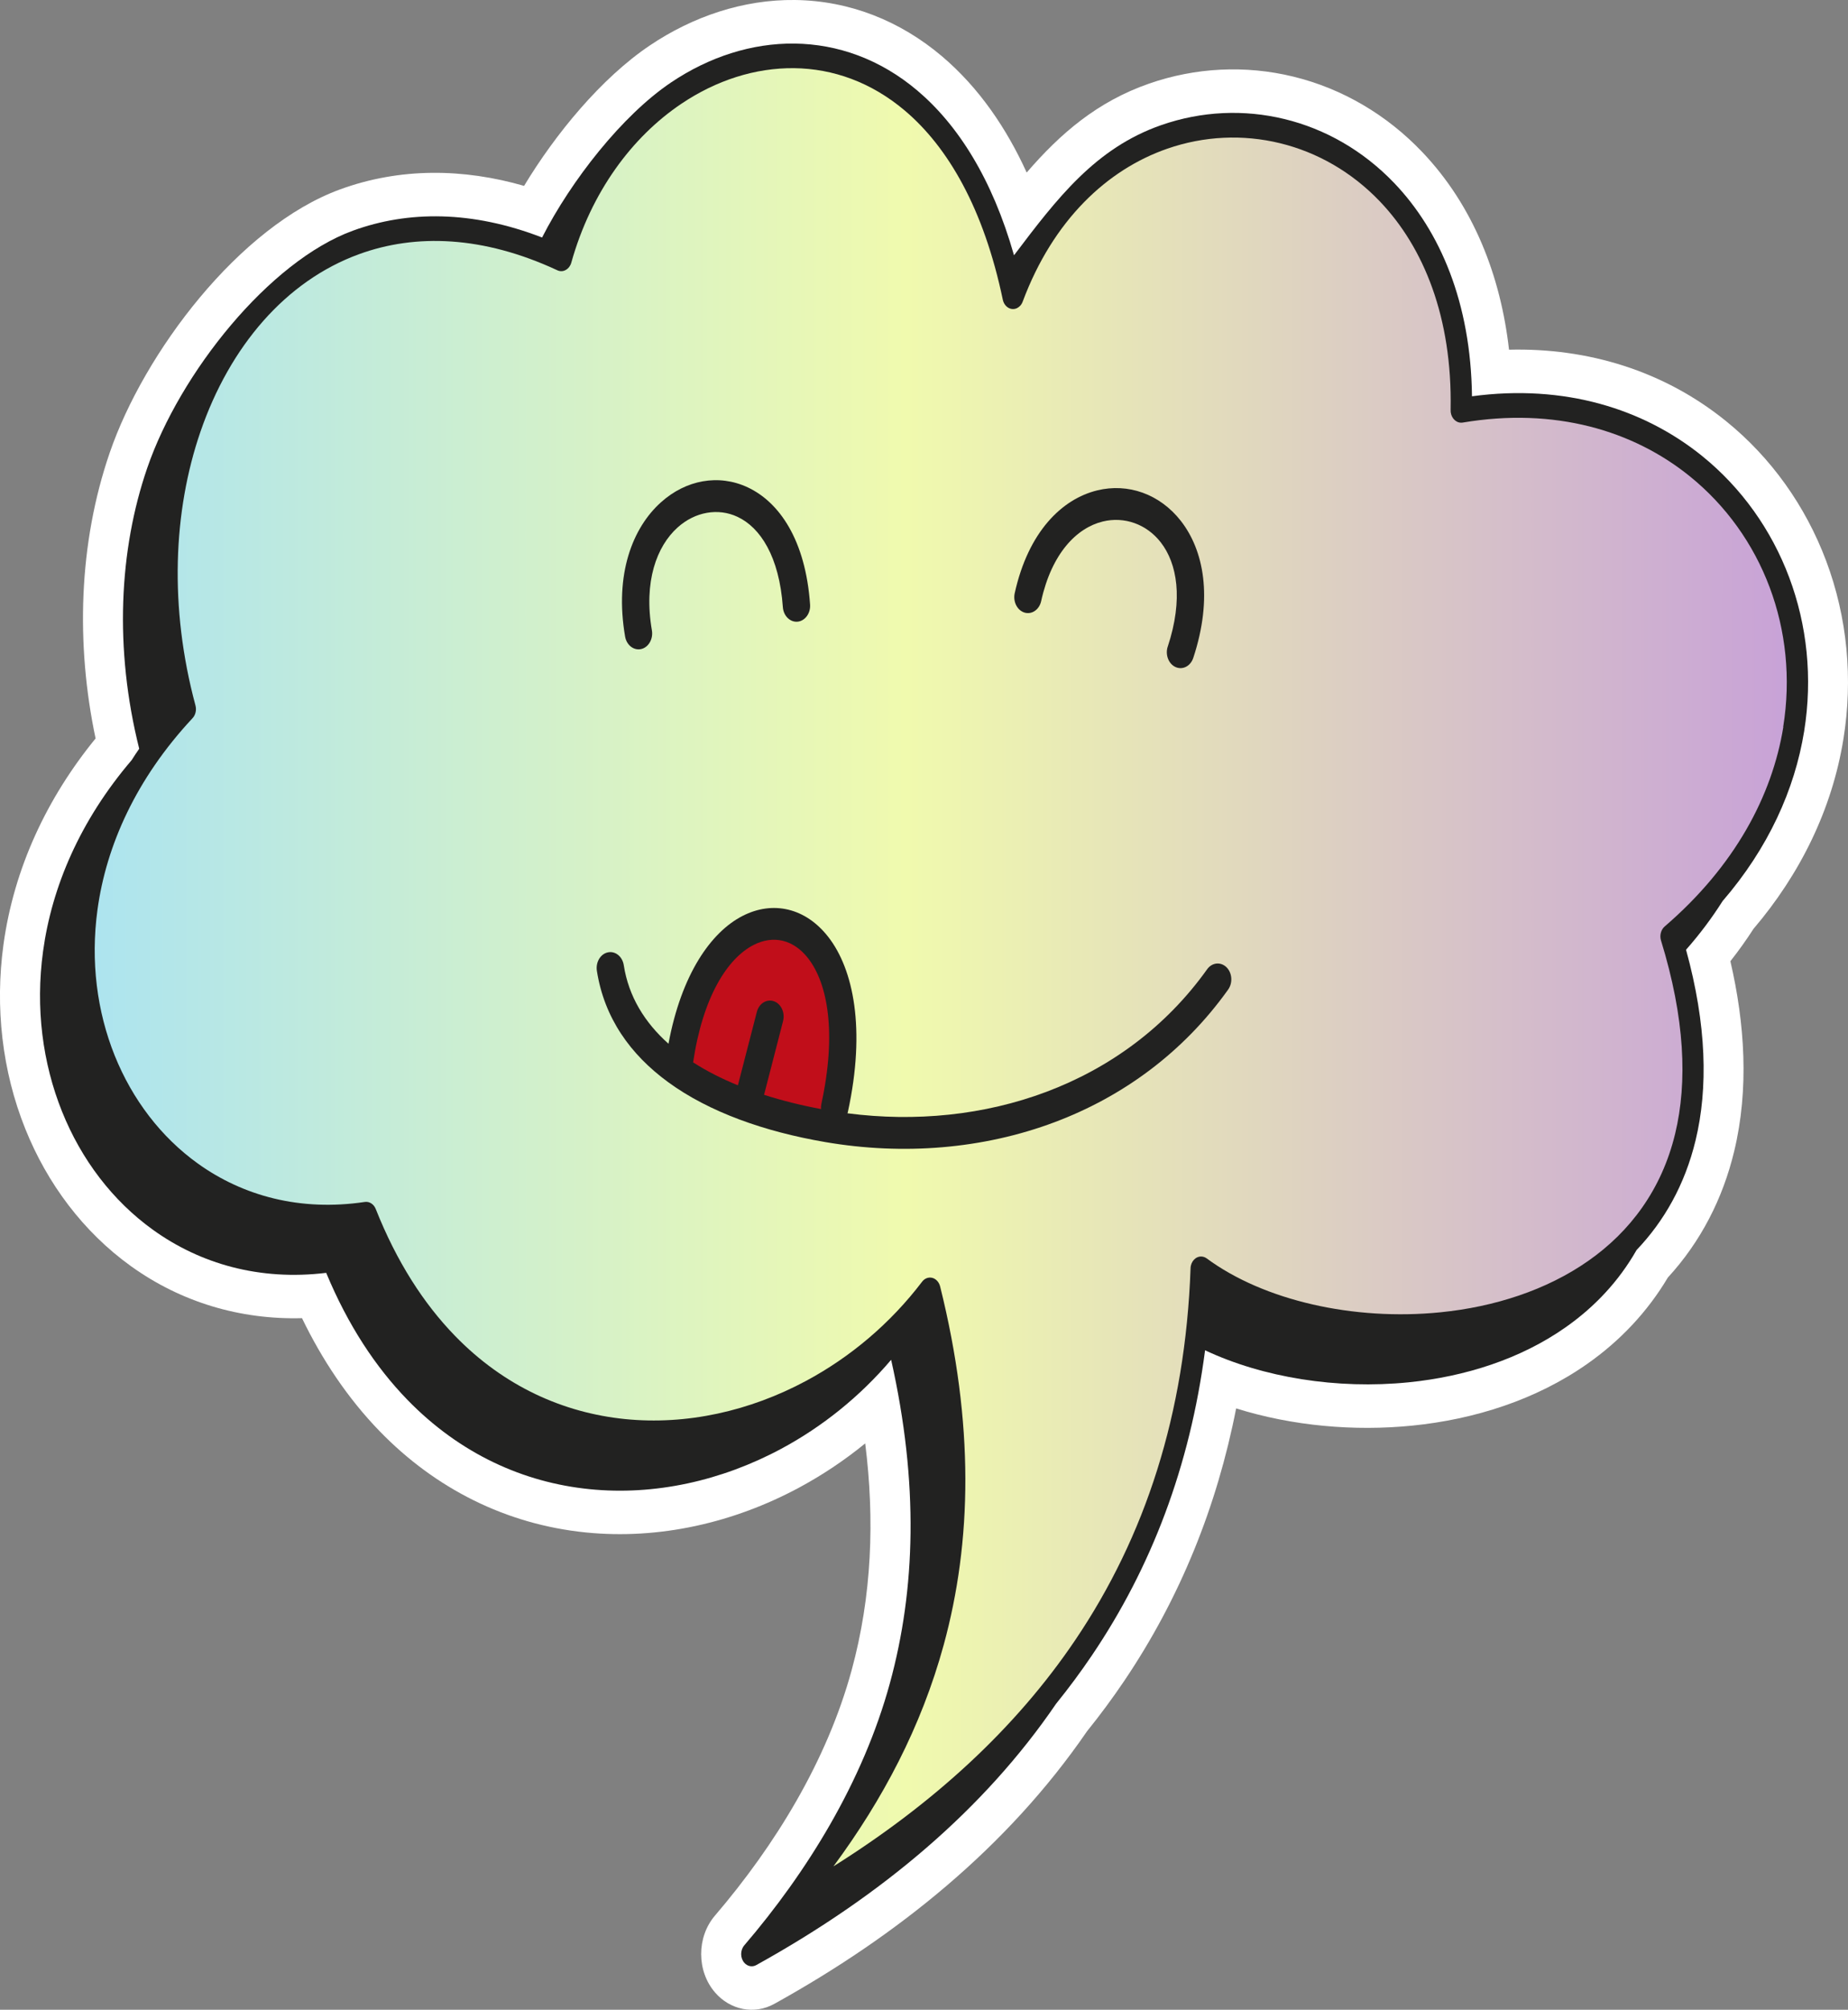
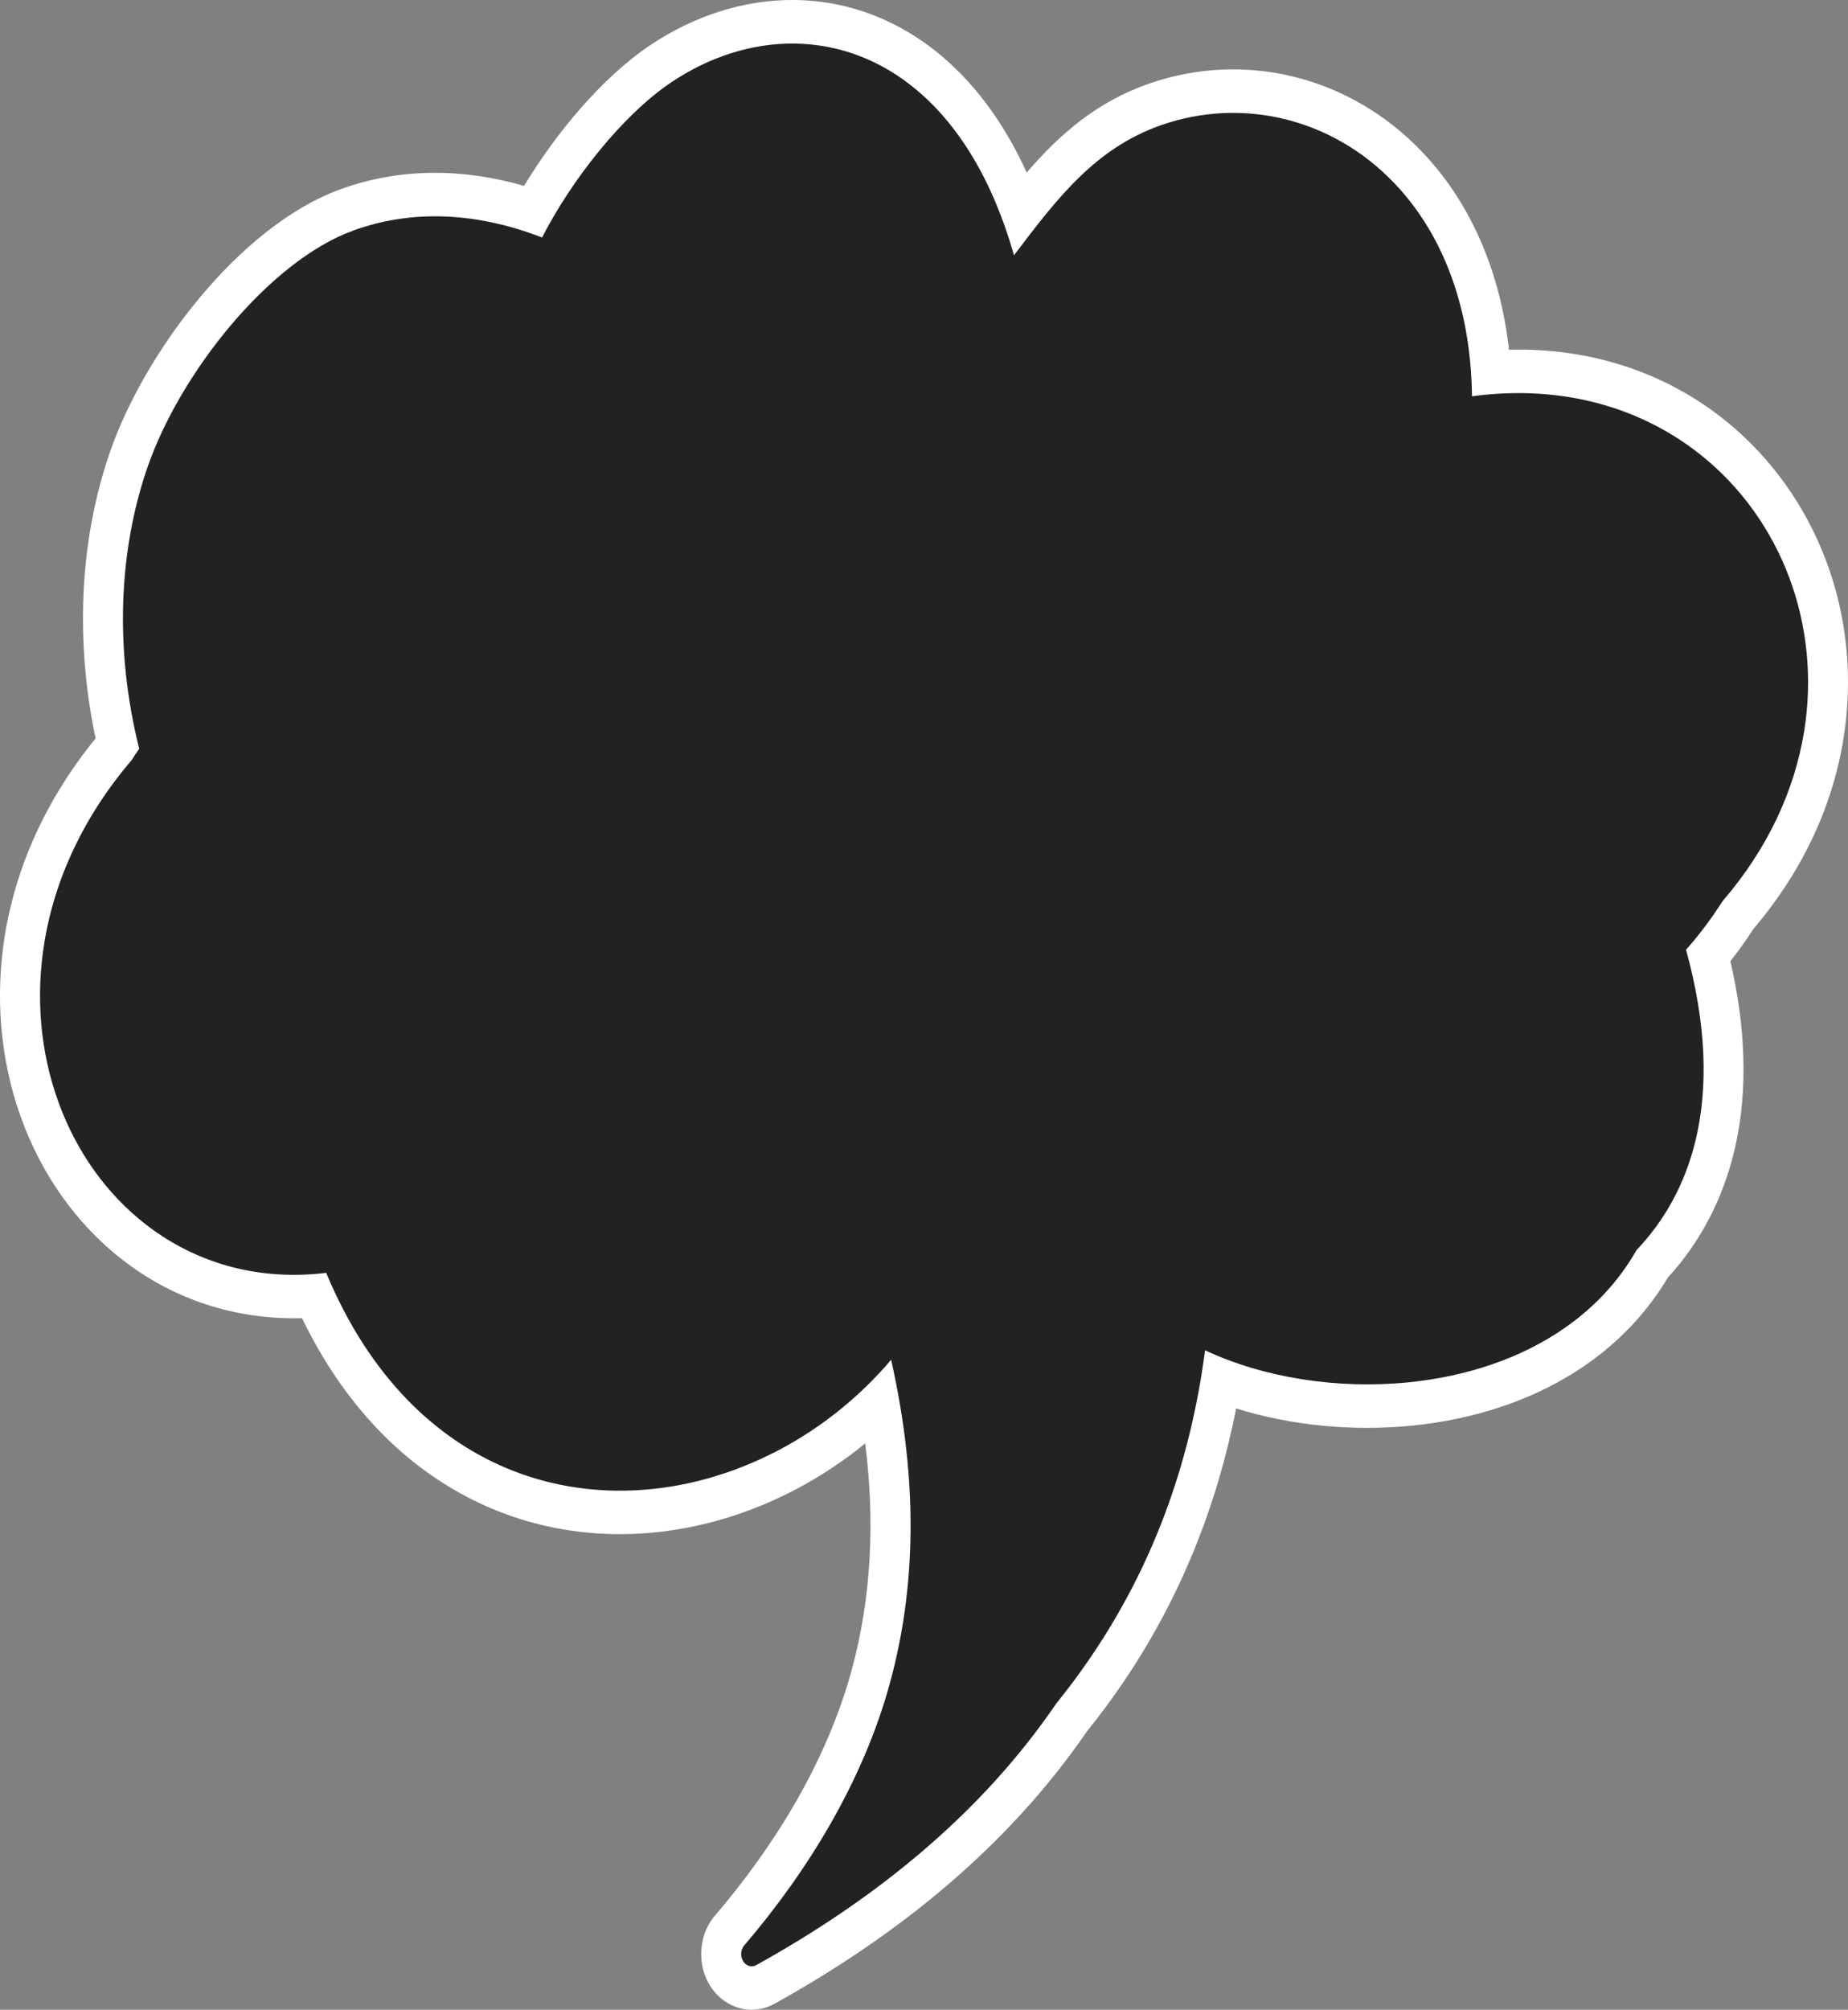
<svg xmlns="http://www.w3.org/2000/svg" id="_Слой_2" data-name="Слой 2" viewBox="0 0 509.25 553.59">
  <rect x="0" y="0" width="509.25" height="553.59" fill="#808080" stroke="none" />
  <defs>
    <style> .cls-1 { fill: #c10e1a; } .cls-2 { fill: #fff; fill-rule: evenodd; } .cls-3 { fill: url(#_Безымянный_градиент_2); } .cls-4 { fill: #222221; } </style>
    <linearGradient id="_Безымянный_градиент_2" data-name="Безымянный градиент 2" x1="26.13" y1="266.42" x2="492.43" y2="266.42" gradientUnits="userSpaceOnUse">
      <stop offset="0" stop-color="#ade4ef" />
      <stop offset=".48" stop-color="#f0faae" />
      <stop offset="1" stop-color="#c8a2d7" />
    </linearGradient>
  </defs>
  <g id="PATTERN">
    <path class="cls-2" d="m415.84,96.34c-2.29-20.22-9.74-39.62-23.98-54.53-9.66-10.12-21.86-17.39-35.48-20.71-13.18-3.21-26.95-2.52-39.76,1.94-14.24,4.97-24.37,13.68-33.7,24.49-5.53-12.14-13.13-23.39-23.37-32.05C248.06,5.76,234.15.19,219.07,0c-14.28-.17-28.14,4.56-39.94,12.48-13.44,9.03-26.07,24.41-34.71,38.72-16.72-4.82-34.13-5.08-50.7.97-27.86,10.17-54.05,45.07-63.48,72.52-8.62,25.08-9.36,52.83-3.9,78.72-13.38,16.38-22.5,35.73-25.39,56.81-2.34,17.06-.41,34.75,6.03,50.75,6.03,15.01,15.93,28.33,29.11,37.8,13.89,9.98,30.19,14.77,47.13,14.32,5.52,11.4,12.59,22.06,21.43,31.17,15.33,15.79,34.82,25.63,56.73,27.85,20.33,2.06,40.87-2.69,58.8-12.33,6.45-3.47,12.57-7.56,18.24-12.19,2.64,20.95,1.86,42.02-3.76,62.57-6.81,24.87-20.98,48.03-37.65,67.51-5.07,5.94-5.06,15.28.05,21.18,4.13,4.77,10.77,6.2,16.33,3.11,33.79-18.73,64.15-43.04,86.17-75.09,3.6-4.46,7.01-9.08,10.22-13.83,15.44-22.86,25.59-48.13,30.86-75.09,15.52,4.85,32.54,6.35,48.55,4.74,17.11-1.72,34.1-7.09,48.24-17.03,9-6.32,16.55-14.3,22.17-23.75,9.07-9.87,15.14-21.73,18.28-34.76,4.15-17.2,2.93-35.26-1.04-52.38,2.26-2.87,4.39-5.85,6.37-8.92,12.77-14.99,21.63-32.78,24.78-52.3,2.67-16.5,1.11-33.46-4.78-49.11-5.65-15.01-15.09-28.35-27.58-38.45-17.16-13.88-38.08-20.2-59.79-19.66h0Z" />
    <path class="cls-4" d="m474.62,248.29c12.72-14.71,19.95-30.87,22.54-46.82,2.39-14.78.79-29.37-4.13-42.46-4.91-13.06-13.12-24.62-23.96-33.39-16.09-13-37.97-19.9-63.44-16.46-.3-25.76-8.78-45.5-21.39-58.7-8.6-9-19.11-14.95-30.26-17.66-11.12-2.71-22.87-2.21-33.97,1.66-18.1,6.31-28.66,20.09-40.58,35.86-5.99-21.07-15.46-35.92-26.62-45.36-10.3-8.71-22.03-12.81-33.85-12.96-11.73-.14-23.52,3.64-34.02,10.7-13.47,9.05-27.53,27-35.56,42.72-19.24-7.44-36.92-7.43-52.13-1.88-23.08,8.42-47.7,39.22-56.68,65.38-7.75,22.54-9.13,49.68-2.21,77.32-.72,1.04-1.42,2.09-2.09,3.15-14.25,16.69-21.99,34.94-24.4,52.62-2.14,15.66-.12,30.86,5.22,44.15,5.33,13.28,13.98,24.64,25.1,32.62,13,9.34,29.35,14.06,47.7,11.83,5.98,14.39,13.63,25.96,22.36,34.95,14.57,15,32.14,22.81,50.18,24.63,17.96,1.82,36.43-2.3,52.89-11.14,11.28-6.06,21.63-14.35,30.25-24.49,7.65,34.04,6.72,63.27-.34,89.06-7.46,27.27-22.89,52.1-40.14,72.24-1.13,1.33-1.13,3.47.01,4.78.89,1.03,2.22,1.25,3.3.65h0c34.71-19.24,62.76-42.9,82.62-71.98,3.5-4.33,6.81-8.79,9.91-13.38,16.31-24.14,26.97-51.95,31.15-83.99,15.95,7.5,36.35,10.81,56.1,8.82,15.61-1.57,30.87-6.44,43.28-15.17,7.86-5.52,14.57-12.56,19.53-21.27,7.57-7.94,13.3-17.95,16.26-30.22,3.46-14.36,3.08-31.77-2.63-52.49,3.81-4.32,7.14-8.78,10.01-13.31h0Z" />
-     <path class="cls-3" d="m491.43,200.22c-3.07,18.98-13.4,38.39-32.7,54.98h0c-1,.87-1.45,2.42-1.01,3.86,6.6,21.42,7.32,39.02,3.9,53.21-3.73,15.47-12.46,26.98-23.87,34.99-11.61,8.15-26,12.72-40.78,14.21-23.93,2.41-48.74-3.25-64.44-14.84h0c-.41-.3-.91-.49-1.44-.52-1.6-.07-2.96,1.38-3.01,3.25-1.43,40.1-12.52,73.89-31.76,102.37-16.51,24.45-39.05,45.02-66.65,62.36,13.58-18.37,24.2-38.41,30.38-60.98,7.79-28.47,8.46-60.85-.98-98.76-.15-.59-.44-1.15-.87-1.59-1.2-1.24-3.03-1.11-4.1.29-8.71,11.46-19.74,20.75-31.94,27.3-15.55,8.35-32.99,12.25-49.96,10.53-16.88-1.71-33.28-8.97-46.83-22.93-8.59-8.84-16.06-20.39-21.83-34.94h0c-.52-1.3-1.71-2.12-3.01-1.93-17.8,2.66-33.6-1.67-46.02-10.59-10.14-7.28-18.03-17.64-22.9-29.73-4.86-12.09-6.7-25.94-4.74-40.22,2.42-17.66,10.64-36.02,26.12-52.64.85-.85,1.23-2.25.88-3.57-7.28-27.01-6.15-53.55,1.37-75.41,4.04-11.75,9.92-22.15,17.32-30.53,7.37-8.34,16.27-14.69,26.37-18.37,15.64-5.71,34.21-5.06,54.55,4.38.09.05.19.09.29.13,1.53.58,3.16-.4,3.66-2.17,5.46-19.48,16.74-34.65,30.35-43.79,9.61-6.46,20.38-9.92,31.09-9.79,10.62.13,21.18,3.83,30.47,11.68,11.91,10.07,21.75,27.01,27,52.08h0c.21,1,.8,1.87,1.67,2.31,1.47.74,3.18-.05,3.81-1.76,8.42-22.54,23.33-36.38,39.79-42.11,10.18-3.55,20.95-4.01,31.13-1.53,10.16,2.47,19.73,7.88,27.55,16.07,12.02,12.6,19.92,31.85,19.46,57.25-.01.25,0,.5.02.75.23,1.85,1.7,3.14,3.3,2.88,25.34-4.27,46.98,2.17,62.62,14.82,9.96,8.06,17.49,18.62,21.96,30.52,4.46,11.87,5.91,25.1,3.74,38.51h0Z" />
    <path class="cls-4" d="m321.79,178.09c-.74,2.26.23,4.8,2.18,5.66,1.94.86,4.12-.27,4.86-2.54,5.5-16.65,2.86-29.67-3.43-37.73-2.9-3.71-6.56-6.34-10.54-7.77-3.96-1.42-8.27-1.67-12.51-.63-9.69,2.36-18.99,11.37-22.73,28.33-.51,2.34.7,4.73,2.72,5.33,2.01.6,4.06-.82,4.57-3.16,2.92-13.24,9.84-20.19,16.98-21.93,2.96-.72,5.98-.55,8.77.45,2.74.98,5.24,2.77,7.19,5.27,4.53,5.8,6.28,15.62,1.95,28.72h0Z" />
    <path class="cls-4" d="m215.73,167.24c.17,2.41,2,4.2,4.07,4,2.07-.21,3.61-2.33,3.43-4.74-1.25-17.79-8.49-28.18-17.17-32.25-4-1.88-8.27-2.4-12.4-1.67-4.09.72-8.07,2.68-11.5,5.76-7.85,7.02-12.86,19.84-9.9,37.01.41,2.37,2.4,3.9,4.44,3.43,2.03-.48,3.35-2.79,2.94-5.16-2.31-13.4,1.32-23.16,7.1-28.34,2.4-2.15,5.19-3.52,8.06-4.02,2.85-.5,5.76-.16,8.45,1.11,6.25,2.93,11.49,10.9,12.48,24.88h0Z" />
    <path class="cls-4" d="m338.44,272.57c1.33-1.86,1.11-4.62-.48-6.16-1.6-1.54-3.97-1.29-5.3.56-11.46,16.06-26.95,27.25-44.31,33.78-17.11,6.44-36.06,8.34-54.81,5.91.05-.14.08-.29.12-.43,4.96-22.85,1.51-39.23-5.39-48.12-3.12-4.01-6.93-6.55-11.05-7.54-4.09-.98-8.44-.42-12.64,1.75h-.01s0,0,0,0c-8.68,4.49-16.79,16.04-20.36,35.18-6.56-5.85-10.99-13.03-12.32-21.64-.37-2.38-2.32-3.96-4.37-3.53-2.05.42-3.4,2.7-3.04,5.08,2.01,12.91,9.17,23.03,19.64,30.67,11.32,8.27,26.58,13.64,43.26,16.5,21.47,3.69,43.49,1.95,63.27-5.48,18.67-7.02,35.37-19.12,47.79-36.52h0Z" />
-     <path class="cls-1" d="m226.24,305.49c-5.46-1.02-10.72-2.33-15.69-3.92l5.24-20.32c.59-2.32-.54-4.77-2.54-5.46-2-.69-4.1.63-4.69,2.95l-5.22,20.21c-4.47-1.82-8.62-3.93-12.34-6.32,2.69-18.08,9.45-28.61,16.62-32.32h0c2.74-1.41,5.51-1.79,8.09-1.17,2.56.62,4.97,2.24,6.98,4.82,5.39,6.94,7.92,20.47,3.65,40.13-.1.47-.13.94-.1,1.4h0Z" />
  </g>
</svg>